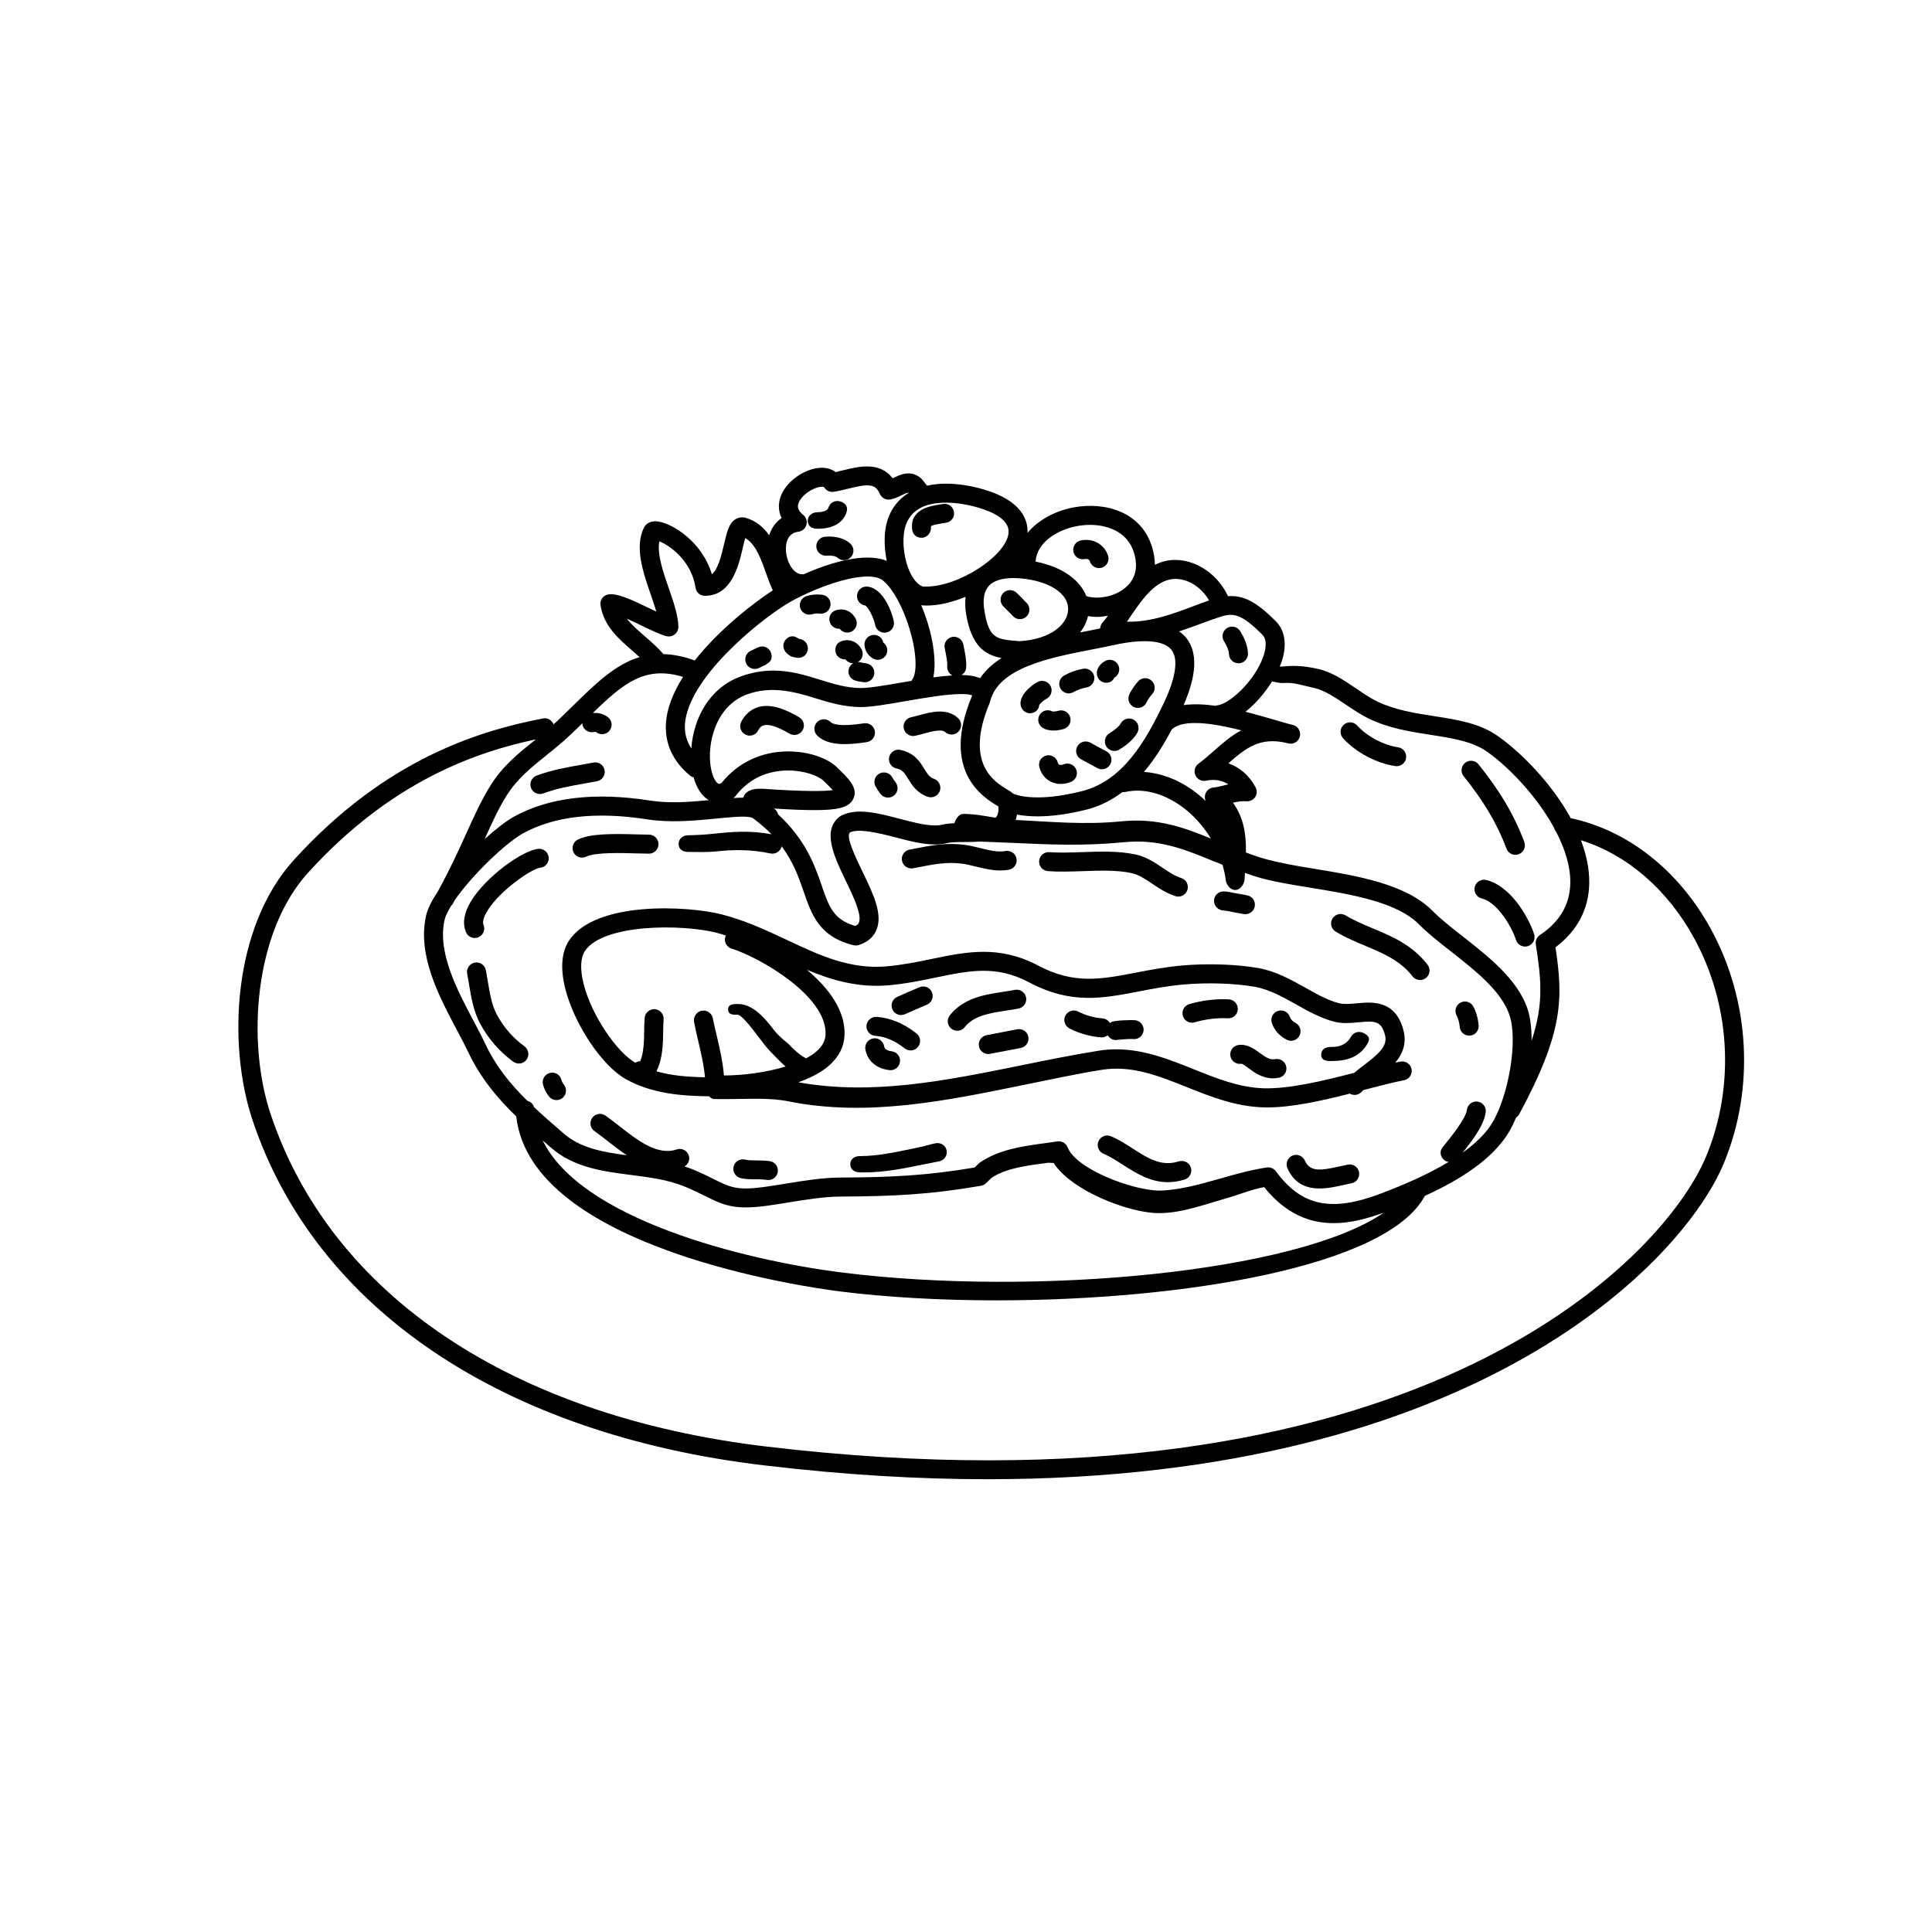
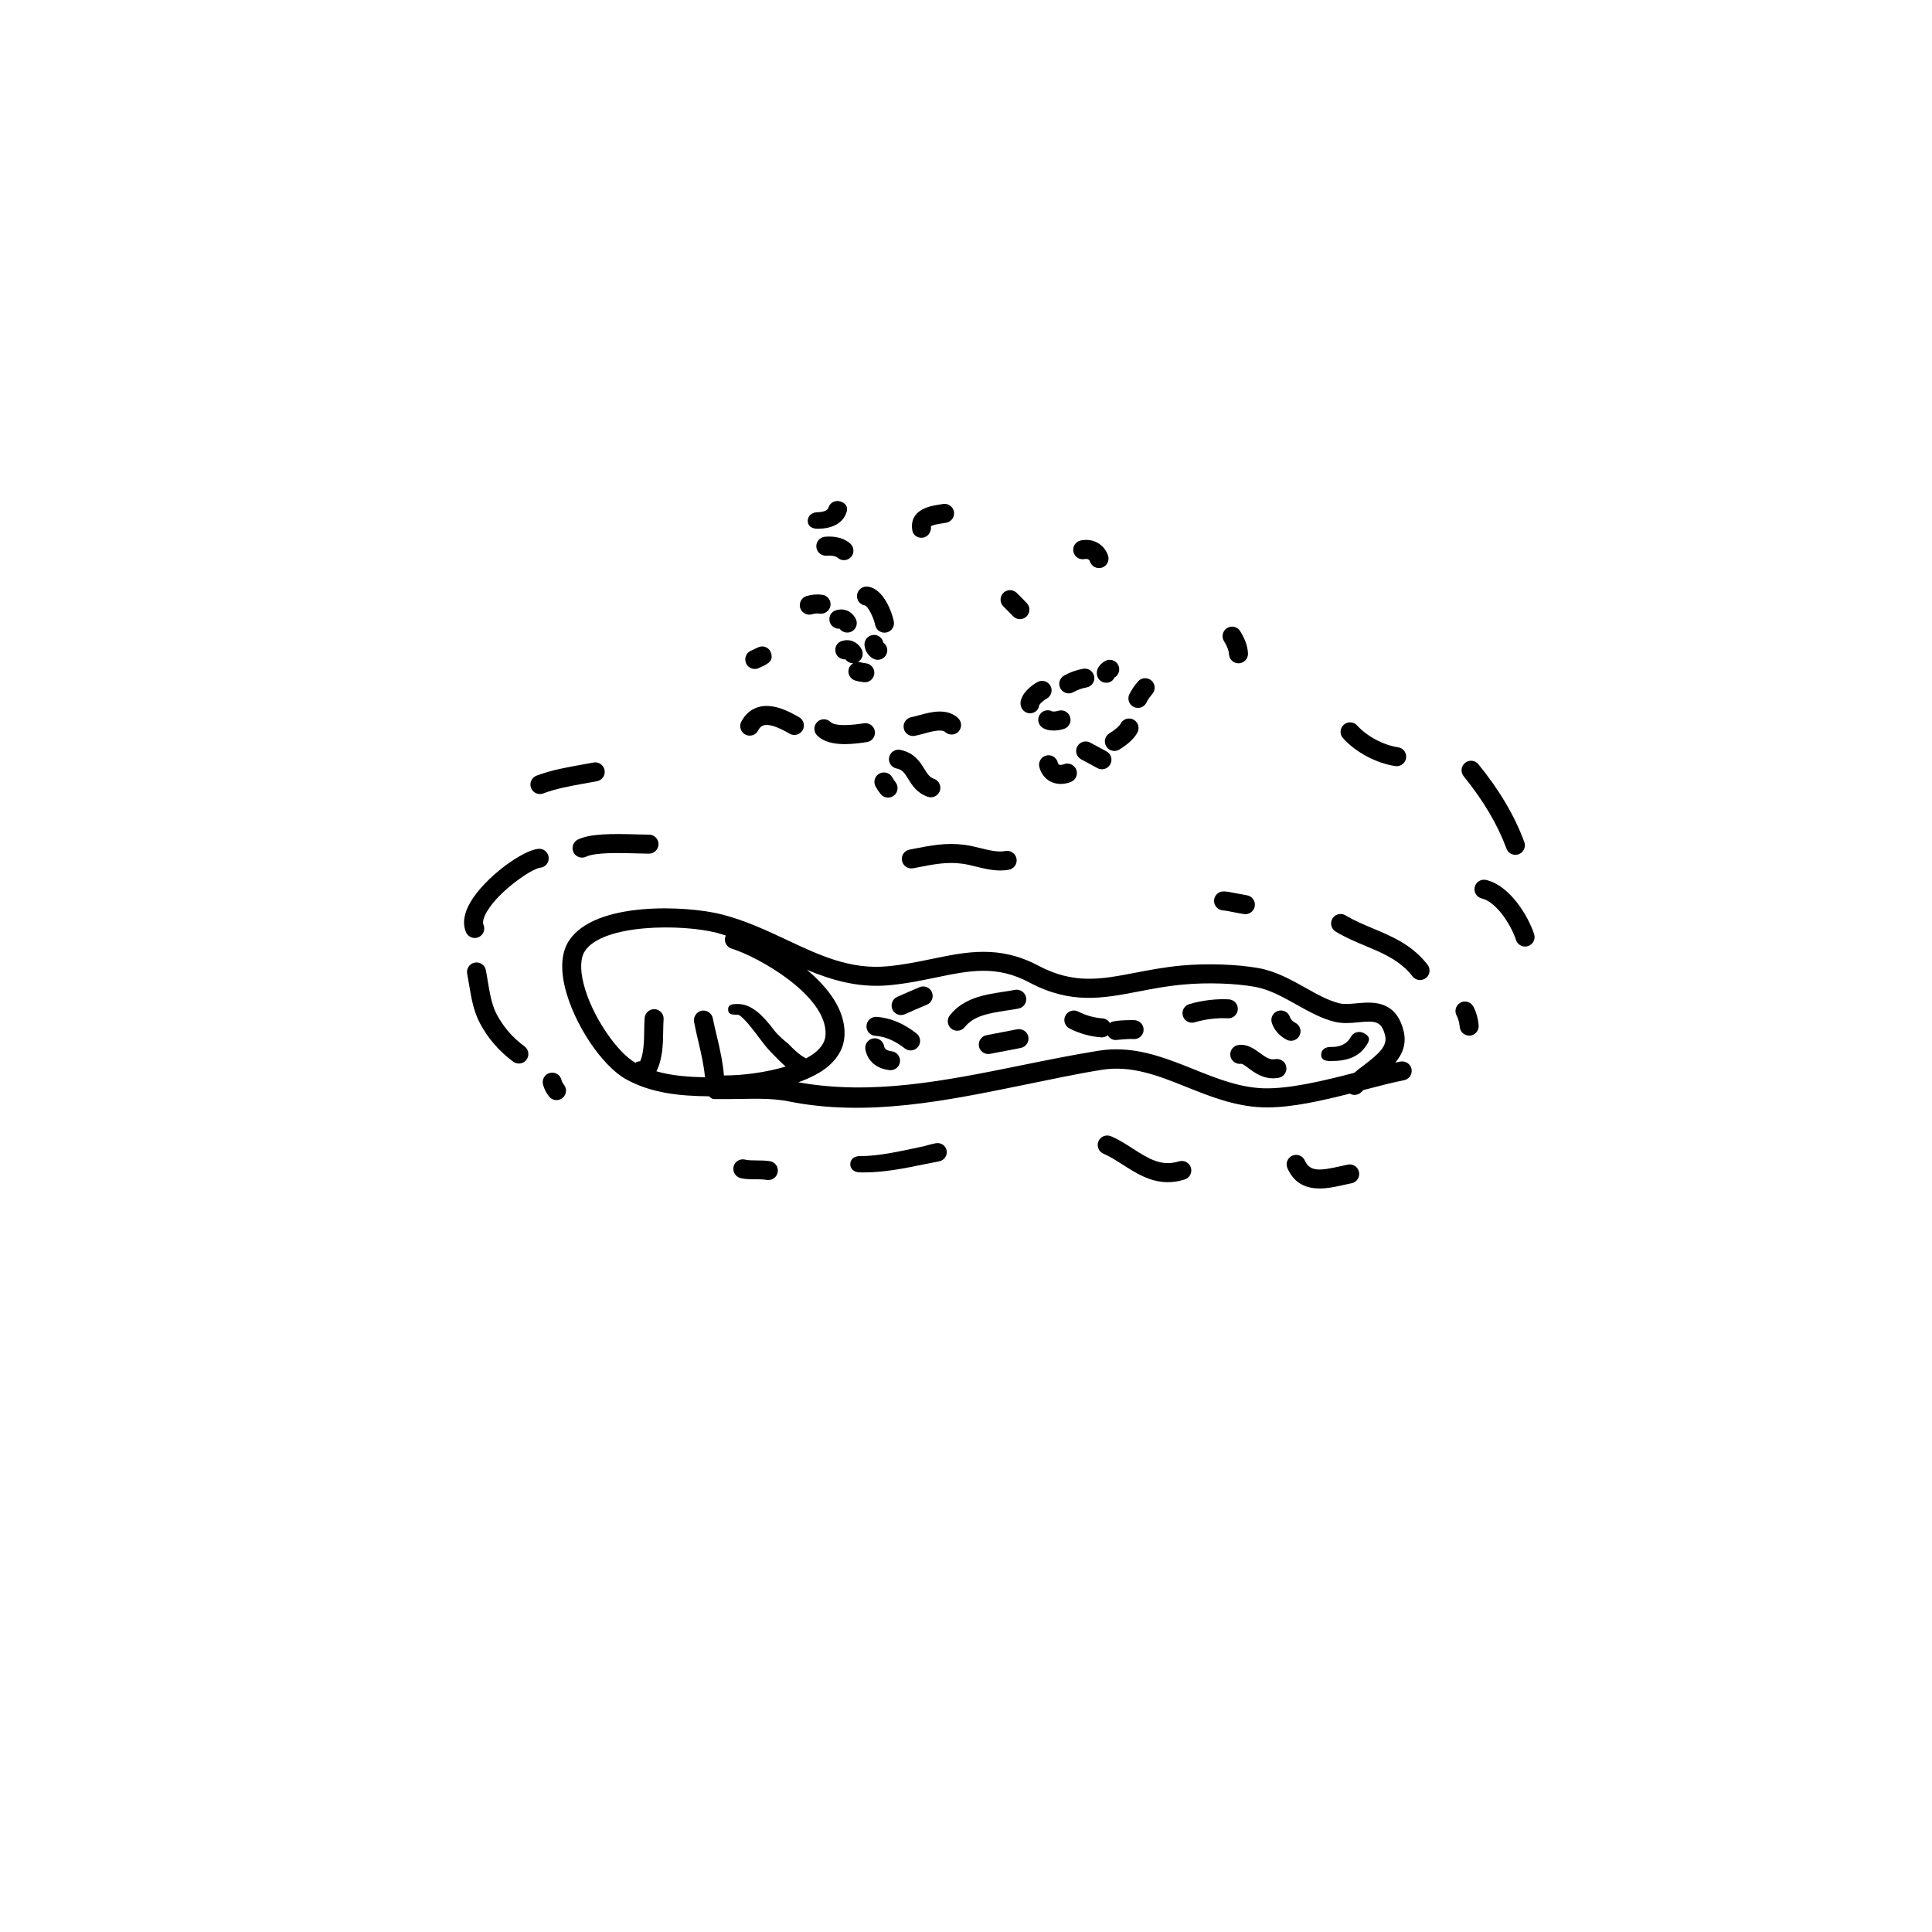
<svg xmlns="http://www.w3.org/2000/svg" fill="#000000" width="800px" height="800px" version="1.1" viewBox="144 144 512 512">
  <g>
    <path d="m515.13 425.32c-0.434 0.09-0.887 0.176-1.352 0.281 1.914-2.301 3.066-5.066 2.144-8.59-2.125-8.082-8.305-7.492-12.367-7.125-1.719 0.16-3.336 0.301-4.594 0-2.934-0.715-5.863-2.348-8.953-4.09-3.859-2.156-7.844-4.398-12.48-5.238-5.668-1.023-13.648-1.285-20.367-0.684-4.555 0.418-8.676 1.215-12.297 1.91-9.074 1.75-16.246 3.129-25.715-1.883-10.316-5.477-18.984-3.684-28.156-1.785-3.75 0.777-7.629 1.578-11.875 1.965-9.84 0.902-17.938-2.922-26.531-6.961-5.41-2.539-11.012-5.176-17.336-6.797-9.035-2.312-33.512-3.606-40.461 6.957-1.965 2.984-2.324 7.309-1.039 12.516 2.367 9.594 9.773 20.688 16.184 24.234 6.856 3.777 14.461 4.41 21.984 4.504 0.391 0.422 0.863 0.734 1.406 0.734h0.098 1.445 2.004c5.688 0 11.023-0.418 16.062 0.598 21.062 4.238 42.184-0.238 62.609-4.398 6.676-1.359 13.582-2.852 20.414-3.953 7.894-1.266 14.988 1.547 22.496 4.555 6.348 2.543 12.902 5.152 20.262 5.391 0.383 0.02 0.77 0.012 1.152 0.012 6.613 0 14.445-1.773 21.836-3.652 0.984 0.574 2.262 0.422 3.098-0.434 0.152-0.168 0.316-0.332 0.504-0.504 0.195-0.051 0.395-0.105 0.59-0.156 3.769-0.984 7.332-1.91 10.184-2.457 1.367-0.262 2.254-1.582 1.996-2.953-0.262-1.367-1.613-2.238-2.945-1.996zm-216.5-20.723c-0.926-3.754-0.797-6.781 0.359-8.539 4.742-7.227 25.648-7.246 35-4.848 0.812 0.211 1.594 0.48 2.394 0.727-0.051 0.105-0.133 0.191-0.168 0.309-0.402 1.328 0.344 2.734 1.672 3.148 7.023 2.152 25.312 12.41 24.895 22.758-0.066 1.637-0.84 3.094-2.379 4.457-0.777 0.695-1.742 1.309-2.805 1.879-0.035-0.02-0.055-0.051-0.09-0.07-1.684-0.883-3.113-2.242-4.629-3.836l-1.27-1.039c-0.73-0.734-1.598-1.367-2.562-2.644-2.926-3.898-5.949-6.82-9.445-6.82h-0.188c-1.391 0-2.516 0.125-2.453 1.516 0.059 1.395 1.375 1.32 2.586 1.309 1.219 0.246 4.098 4.074 5.481 5.914 1.125 1.492 2.16 2.852 3.012 3.719l1.199 1.238c0.938 0.977 1.91 1.961 2.969 2.863-5.273 1.602-11.496 2.383-16.359 2.371-0.281-3.441-1.082-7.106-1.863-10.363-0.398-1.656-0.789-3.269-1.094-4.828-0.273-1.371-1.602-2.223-2.953-1.965-1.367 0.266-2.258 1.664-1.996 3.023 0.316 1.633 0.727 3.473 1.145 5.215 0.734 3.078 1.484 6.394 1.734 9.395-4.5-0.086-8.816-0.414-12.863-1.578 1.688-3.301 1.754-7.457 1.797-10.73 0.016-1.098 0.031-2.117 0.105-3.008 0.117-1.379-0.91-2.606-2.293-2.727-1.355-0.105-2.609 0.91-2.727 2.301-0.086 0.984-0.105 2.137-0.121 3.356-0.039 2.707-0.086 5.914-1.059 8.133-0.301 0.004-0.605 0.074-0.906 0.188-0.125 0.055-0.223 0.152-0.336 0.223-0.016-0.012-0.035-0.016-0.055-0.023-4.586-2.519-11.574-12.254-13.734-21.02zm206.7 21.785c-0.82 0.629-1.664 1.258-2.449 1.93-8.176 2.121-17.156 4.289-24.008 4.098-6.484-0.215-12.348-2.57-18.559-5.062-6.473-2.594-13.125-5.266-20.48-5.266-1.531 0-3.09 0.117-4.691 0.371-6.926 1.113-13.895 2.527-20.625 3.898-20.273 4.121-39.449 7.969-58.957 4.469 3.141-1.125 6.027-2.551 8.176-4.457 2.586-2.293 3.949-4.988 4.074-8.031 0.266-6.613-4.297-12.586-9.977-17.32 6.613 2.754 13.633 4.816 21.719 4.098 4.535-0.414 8.559-1.25 12.449-2.055 8.969-1.859 16.062-3.332 24.773 1.305 11.027 5.848 19.375 4.242 29.039 2.383 3.68-0.715 7.488-1.445 11.809-1.832 6.289-0.578 13.75-0.328 19 0.621 3.805 0.699 7.422 2.719 10.906 4.676 3.254 1.828 6.625 3.715 10.227 4.594 2.098 0.508 4.211 0.312 6.258 0.117 4.43-0.414 6.039-0.371 7.031 3.391 0.766 2.875-1.641 4.969-5.715 8.074z" />
    <path d="m413.93 411.27c1.367-0.266 2.254-1.586 1.988-2.953s-1.617-2.254-2.953-1.996c-1.02 0.203-2.07 0.363-3.133 0.523-4.918 0.75-10.473 1.613-14.125 6.238-0.863 1.094-0.676 2.676 0.418 3.535 0.465 0.363 1.012 0.539 1.562 0.539 0.742 0 1.48-0.328 1.98-0.957 2.418-3.066 6.559-3.707 10.938-4.379 1.113-0.16 2.234-0.336 3.324-0.551z" />
    <path d="m472.03 411.52c0.09-1.387-0.961-2.586-2.352-2.676-3.254-0.195-7.094 0.25-10.5 1.254-1.34 0.395-2.098 1.789-1.703 3.129 0.324 1.098 1.328 1.797 2.414 1.797 0.238 0 0.484-0.031 0.719-0.105 2.863-0.84 6.062-1.223 8.746-1.055 1.363 0.086 2.586-0.949 2.676-2.344z" />
    <path d="m487.29 415.06c-0.734-0.371-1.254-0.934-1.438-1.512-0.418-1.336-1.82-2.055-3.16-1.652-1.328 0.414-2.066 1.828-1.652 3.148 0.594 1.891 1.996 3.492 3.945 4.492 0.363 0.191 0.754 0.281 1.152 0.281 0.918 0 1.793-0.504 2.242-1.367 0.637-1.242 0.141-2.758-1.09-3.391z" />
    <path d="m376.31 413.48c-1.352-0.09-2.59 0.953-2.684 2.344-0.098 1.391 0.953 2.594 2.344 2.684 2.602 0.176 5.215 1.301 7.789 3.324 0.465 0.363 1.012 0.539 1.562 0.539 0.742 0 1.48-0.328 1.98-0.957 0.863-1.09 0.676-2.676-0.418-3.535-3.387-2.664-6.945-4.152-10.574-4.398z" />
    <path d="m413.57 416.77-8.141 1.566c-1.367 0.266-2.258 1.582-1.996 2.953 0.227 1.203 1.289 2.039 2.465 2.039 0.16 0 0.316-0.016 0.488-0.047l8.137-1.566c1.367-0.266 2.258-1.582 1.996-2.953-0.25-1.367-1.609-2.234-2.949-1.992z" />
    <path d="m481.95 424.68c-1.395 0.277-2.457-0.453-4.098-1.648-1.484-1.09-3.352-2.43-5.68-2.098-1.375 0.211-2.324 1.492-2.117 2.867 0.207 1.375 1.516 2.312 2.863 2.117 0.363-0.082 1.406 0.777 1.949 1.168 1.578 1.16 3.664 2.68 6.484 2.68 0.484 0 0.984-0.047 1.516-0.141 1.367-0.258 2.262-1.578 2.004-2.938-0.242-1.367-1.586-2.238-2.922-2.008z" />
    <path d="m505.51 417.83c-1.195-0.684-2.746-0.371-3.438 0.848-1.18 2.106-2.992 2.812-5.402 2.781-1.426-0.031-2.527 0.672-2.551 2.055 0 1.387 1.109 1.672 2.508 1.672h0.16c4.289 0 7.633-1.102 9.684-4.742 0.688-1.223 0.262-1.934-0.961-2.613z" />
    <path d="m444.98 414.39c-0.848-0.152-5.473 0.012-6.379 0.422-0.176 0.086-0.309 0.215-0.449 0.328-0.406-0.691-1.098-1.195-1.965-1.258-2.207-0.152-4.5-0.801-6.453-1.812-1.223-0.629-2.754-0.152-3.394 1.082-0.641 1.238-0.152 2.762 1.082 3.402 2.559 1.32 5.551 2.16 8.414 2.359 0.066 0.004 0.117 0.004 0.188 0.004 0.578 0 1.102-0.223 1.531-0.555 0.465 0.766 1.25 1.258 2.109 1.258 0.145 0 0.309-0.012 0.449-0.047 0.707-0.086 3.402-0.289 4.012-0.23 1.375 0.23 2.676-0.684 2.91-2.055 0.23-1.355-0.691-2.66-2.055-2.898z" />
    <path d="m387.68 405.62c-1.906 0.797-4.019 1.715-5.91 2.562-1.27 0.57-1.832 2.062-1.266 3.332 0.418 0.938 1.34 1.484 2.297 1.484 0.348 0 0.699-0.07 1.031-0.223 1.848-0.836 3.926-1.738 5.789-2.516 1.285-0.527 1.891-2.004 1.352-3.293-0.531-1.281-1.996-1.895-3.293-1.348z" />
    <path d="m380.29 422.6c-1.77-0.207-1.926-1.012-1.996-1.402-0.273-1.371-1.605-2.258-2.957-1.996-1.367 0.273-2.258 1.586-1.996 2.953 0.594 3.055 2.918 5.039 6.367 5.441 0.102 0.012 0.195 0.02 0.297 0.02 1.258 0 2.348-0.945 2.5-2.227 0.16-1.375-0.832-2.625-2.215-2.789z" />
    <path d="m289.41 371.24c-0.121-1.387-1.395-2.449-2.731-2.289-4.223 0.371-14.031 7.481-17.914 13.969-1.832 3.066-2.258 5.805-1.266 8.133 0.414 0.953 1.344 1.527 2.316 1.527 0.332 0 0.672-0.066 0.992-0.207 1.281-0.551 1.867-2.031 1.324-3.309-0.316-0.727 0.035-2.019 0.953-3.559 3.34-5.582 11.98-11.355 14.031-11.539 1.391-0.117 2.414-1.344 2.293-2.727z" />
    <path d="m298.25 371.27c0.367 0 0.746-0.082 1.102-0.25 2.438-1.184 9.273-0.984 13.371-0.863 1.258 0.035 2.156 0.059 3.269 0.07 1.387 0 2.516-1.133 2.516-2.519s-1.129-2.519-2.519-2.519h-0.004c-0.695 0.004-1.914-0.031-3.113-0.066-6.637-0.195-12.43-0.23-15.723 1.367-1.25 0.609-1.773 2.117-1.164 3.367 0.43 0.891 1.328 1.414 2.266 1.414z" />
    <path d="m385.99 374.1 1.117-0.215c4.352-0.848 7.793-1.531 11.824-1.004 1.195 0.152 2.414 0.457 3.664 0.762 2.004 0.492 4.231 1.043 6.492 1.043 0.754 0 1.527-0.059 2.293-0.207 1.367-0.258 2.262-1.57 2.004-2.938-0.258-1.371-1.602-2.262-2.941-2.012-1.969 0.379-4.262-0.188-6.656-0.777-1.426-0.348-2.836-0.691-4.219-0.867-4.812-0.621-8.812 0.152-13.426 1.055l-1.109 0.215c-1.367 0.262-2.258 1.582-1.996 2.949 0.273 1.371 1.602 2.254 2.953 1.996z" />
-     <path d="m421.71 374.86c3.059 0.223 6.254 0.105 9.34 0 4.418-0.16 8.969-0.316 12.867 0.527 1.84 0.402 3.578 1.562 5.406 2.793 1.879 1.258 3.824 2.562 6.191 3.309 0.246 0.082 0.508 0.117 0.75 0.117 1.074 0 2.062-0.684 2.41-1.762 0.414-1.328-0.316-2.742-1.641-3.16-1.672-0.523-3.25-1.578-4.902-2.691-2.144-1.441-4.359-2.926-7.144-3.531-4.516-0.988-9.395-0.805-14.117-0.645-3.082 0.105-6.016 0.211-8.797 0.016-1.391-0.098-2.594 0.941-2.691 2.328-0.105 1.387 0.938 2.598 2.328 2.699z" />
    <path d="m468.2 385.28c0.52 0.02 1.684 0.262 2.848 0.488 0.945 0.188 1.91 0.367 2.625 0.473 0.121 0.016 0.25 0.023 0.379 0.023 1.219 0 2.293-0.898 2.481-2.144 0.207-1.375-0.734-2.66-2.117-2.867-0.648-0.102-1.535-0.266-2.41-0.438-1.863-0.359-3.117-0.621-3.789-0.578-1.367 0-2.453 1.094-2.484 2.465-0.02 1.379 1.098 2.527 2.469 2.578z" />
    <path d="m507.88 390.06c-2.562-1.074-4.988-2.09-7.305-3.488-1.188-0.711-2.742-0.332-3.465 0.863-0.719 1.188-0.324 2.734 0.867 3.457 2.625 1.578 5.34 2.715 7.949 3.812 4.699 1.969 9.133 3.836 12.41 8.039 0.492 0.641 1.238 0.973 1.988 0.973 0.539 0 1.094-0.172 1.547-0.527 1.102-0.852 1.305-2.434 0.441-3.535-4.078-5.25-9.344-7.457-14.434-9.594z" />
    <path d="m530.96 409.76c-1.199 0.707-1.598 2.242-0.902 3.445 0.316 0.527 0.707 1.828 0.785 2.926 0.105 1.32 1.203 2.324 2.508 2.324 0.07 0 0.125 0 0.195-0.004 1.387-0.105 2.418-1.32 2.312-2.707-0.137-1.785-0.727-3.828-1.457-5.082-0.707-1.215-2.258-1.613-3.441-0.902z" />
    <path d="m275.66 412.86c-1.352-2.523-1.883-5.754-2.402-8.871-0.16-0.977-0.316-1.945-0.504-2.887-0.266-1.367-1.613-2.266-2.953-1.996-1.367 0.262-2.258 1.582-1.996 2.949 0.176 0.902 0.328 1.82 0.484 2.754 0.586 3.523 1.184 7.164 2.934 10.43 2.176 4.047 5.047 7.352 8.785 10.117 0.449 0.332 0.973 0.492 1.496 0.492 0.77 0 1.531-0.352 2.023-1.023 0.828-1.117 0.59-2.695-0.527-3.523-3.168-2.34-5.496-5.027-7.34-8.441z" />
    <path d="m292.78 430.16c-0.332-1.344-1.672-2.168-3.059-1.82-1.352 0.344-2.168 1.715-1.82 3.059 0.293 1.145 0.848 2.254 1.617 3.203 0.5 0.621 1.223 0.941 1.961 0.941 0.555 0 1.117-0.188 1.582-0.559 1.082-0.875 1.25-2.457 0.371-3.543-0.305-0.379-0.543-0.844-0.652-1.281z" />
    <path d="m348.05 451.73c-2.227-0.383-5.019-0.02-6.586-0.422-1.371-0.324-2.719 0.492-3.055 1.84-0.332 1.344 0.488 2.715 1.832 3.055 2.281 0.562 4.75 0.121 6.957 0.488 0.141 0.023 0.289 0.035 0.43 0.035 1.203 0 2.266-0.867 2.481-2.098 0.234-1.379-0.688-2.672-2.059-2.898z" />
    <path d="m437.2 343.11c-1.344-0.707-2.941-1.578-4.273-2.309-1.203-0.66-2.75-0.23-3.422 0.992-0.68 1.219-0.238 2.75 0.984 3.422 1.359 0.746 2.992 1.637 4.367 2.359 0.367 0.195 0.766 0.289 1.16 0.289 0.91 0 1.785-0.492 2.231-1.352 0.672-1.234 0.188-2.758-1.047-3.402z" />
    <path d="m444.36 334.69c-1.23-0.637-2.754-0.152-3.391 1.09-0.336 0.664-1.578 1.738-2.941 2.543-1.195 0.711-1.586 2.258-0.875 3.449 0.473 0.789 1.309 1.234 2.172 1.234 0.434 0 0.887-0.109 1.289-0.352 1.074-0.641 3.707-2.371 4.84-4.574 0.625-1.234 0.145-2.754-1.094-3.391z" />
    <path d="m445.6 324.58c-0.906 1.023-1.773 2.297-2.309 3.406-0.605 1.254-0.082 2.762 1.168 3.367 0.348 0.172 0.734 0.25 1.098 0.25 0.938 0 1.832-0.523 2.266-1.422 0.328-0.695 0.941-1.582 1.543-2.262 0.926-1.043 0.828-2.629-0.211-3.559-1.047-0.918-2.641-0.828-3.555 0.219z" />
    <path d="m421.37 329.16c1.219-0.664 1.676-2.191 1.012-3.414-0.672-1.223-2.207-1.668-3.414-1.012-1.566 0.848-4.266 2.938-4.516 5.402-0.141 1.387 0.848 2.734 2.227 2.875 0.098 0.012 0.188 0.012 0.281 0.012 1.266 0 2.324-0.863 2.445-2.152 0.148-0.309 0.914-1.141 1.965-1.711z" />
    <path d="m427.23 327.75c0.414 0 0.848-0.105 1.23-0.324 1.109-0.625 2.242-1.027 3.465-1.238 1.371-0.238 2.293-1.543 2.051-2.91-0.238-1.371-1.578-2.289-2.906-2.051-1.805 0.312-3.465 0.906-5.082 1.809-1.211 0.68-1.641 2.215-0.953 3.43 0.469 0.82 1.309 1.285 2.195 1.285z" />
    <path d="m436.08 324.69c0.371 0.172 0.754 0.25 1.133 0.25 0.898 0 1.715-0.473 2.117-1.367 1.211-0.68 1.641-2.211 0.961-3.43-0.68-1.219-2.211-1.641-3.438-0.961-0.898 0.504-1.578 1.211-1.949 2.035-0.566 1.266-0.094 2.898 1.176 3.473z" />
    <path d="m423.22 337.6c0.945 0 1.926-0.168 2.746-0.434 1.328-0.43 2.055-1.844 1.621-3.168-0.422-1.324-1.84-2.047-3.168-1.629-0.621 0.203-1.25 0.211-1.543 0.168-1.109-0.605-2.504-0.312-3.254 0.742-0.816 1.133-0.551 2.707 0.578 3.516 0.809 0.574 1.91 0.805 3.019 0.805z" />
    <path d="m425.93 346.53c-0.59 0.238-1.043 0.207-1.25 0.105-0.16-0.086-0.297-0.289-0.371-0.609-0.352-1.34-1.742-2.156-3.074-1.793-1.355 0.352-2.152 1.734-1.793 3.074 0.453 1.723 1.516 3.082 2.988 3.824 0.82 0.418 1.727 0.625 2.672 0.625 0.887 0 1.793-0.18 2.707-0.543 1.289-0.516 1.918-1.98 1.406-3.269-0.531-1.297-1.977-1.926-3.285-1.414z" />
    <path d="m431.45 292.16c1.094-0.211 1.344 0.457 1.414 0.684 0.352 1.047 1.34 1.707 2.387 1.707 0.273 0 0.535-0.039 0.812-0.133 1.316-0.449 2.016-1.879 1.578-3.195-1.031-3.039-4.031-4.672-7.234-3.996-1.359 0.289-2.227 1.621-1.949 2.984 0.297 1.367 1.629 2.227 2.992 1.949z" />
    <path d="m413.36 301.05c-1.012-0.934-2.59-0.855-3.527 0.145-0.941 1.012-0.891 2.602 0.109 3.551 0.195 0.191 1.848 1.828 2.481 2.519 0.504 0.543 1.176 0.82 1.859 0.82 0.609 0 1.215-0.215 1.703-0.66 1.023-0.941 1.102-2.535 0.156-3.562-0.711-0.785-2.648-2.703-2.781-2.812z" />
    <path d="m358.48 306.89c0.246 0 0.5-0.035 0.742-0.109 0.664-0.203 1.344-0.258 2.012-0.16 1.344 0.176 2.648-0.754 2.852-2.137 0.195-1.375-0.754-2.656-2.137-2.852-1.43-0.207-2.836-0.09-4.219 0.336-1.328 0.414-2.074 1.82-1.664 3.148 0.344 1.078 1.336 1.773 2.414 1.773z" />
    <path d="m373.25 304.45c0.812 0.336 2.289 3.195 2.68 5.184 0.23 1.199 1.289 2.035 2.465 2.035 0.16 0 0.324-0.016 0.488-0.047 1.367-0.266 2.258-1.594 1.988-2.957-0.43-2.195-2.613-8.605-6.856-9.191-1.422-0.215-2.684 0.766-2.875 2.141-0.191 1.387 0.734 2.648 2.109 2.836z" />
    <path d="m375.37 312.27c-1.379 0.133-2.402 1.367-2.266 2.746 0.141 1.473 0.957 2.746 2.246 3.496 0.398 0.23 0.836 0.344 1.27 0.344 0.867 0 1.707-0.449 2.176-1.25 0.664-1.133 0.336-2.574-0.715-3.32-0.238-1.254-1.402-2.172-2.711-2.016z" />
-     <path d="m352.95 317.49c0.414 0.379 0.938 0.609 1.484 0.66 0.102 0.016 0.266 0.055 0.539 0.125 0.207 0.051 0.406 0.074 0.609 0.074 1.133 0 2.16-0.766 2.445-1.91 0.332-1.352-0.488-2.715-1.832-3.055-0.176-0.039-0.332-0.082-0.473-0.109-0.23-0.145-0.453-0.266-0.648-0.371-1.219-0.656-2.539-0.102-3.215 1.125-0.641 1.176-0.047 2.75 1.09 3.461z" />
+     <path d="m352.95 317.49z" />
    <path d="m344.03 321.28c0.363 0 0.734-0.082 1.082-0.246l0.23-0.109c0.004 0 0.012 0 0.012-0.004 0.055-0.023 0.105-0.051 0.152-0.07l1.527-0.73-0.02-0.039c1.164-0.68 1.719-1.379 1.395-2.793-0.348-1.559-1.941-2.43-3.535-1.715l-0.004-0.004-0.453 0.215c-0.023 0.012-0.055 0.023-0.082 0.035l-1.148 0.543s-0.242 0.109-0.242 0.117c-0.02 0.004-0.035 0.016-0.055 0.023-1.215 0.613-1.727 2.098-1.145 3.332 0.434 0.918 1.344 1.445 2.285 1.445z" />
    <path d="m363.89 308.8c0.316 1.152 1.445 1.891 2.625 1.82 0.488 0.656 1.246 1.02 2.019 1.02 0.414 0 0.832-0.102 1.215-0.312 1.219-0.676 1.664-2.207 0.988-3.426-1.102-1.996-3.102-2.832-5.254-2.156-1.297 0.402-1.957 1.742-1.594 3.055z" />
    <path d="m373.44 319.78c-0.352-0.035-1.109-0.18-1.336-0.25-0.258-0.082-0.516-0.082-0.766-0.074 1.215-0.68 1.652-2.211 0.973-3.426-1.109-1.996-3.144-2.82-5.262-2.141-1.301 0.406-1.953 1.75-1.582 3.059 0.316 1.148 1.355 1.805 2.625 1.812 0.484 0.648 1.234 1.008 2.012 1.012-0.523 0.309-0.957 0.789-1.152 1.422-0.414 1.328 0.328 2.742 1.664 3.148 0.621 0.191 1.723 0.395 2.328 0.453 0.086 0.004 0.168 0.012 0.25 0.012 1.281 0 2.371-0.973 2.504-2.273 0.137-1.383-0.871-2.617-2.258-2.754z" />
    <path d="m360.59 284.12h0.105c4.027 0 6.828-1.562 7.691-4.539 0.387-1.336-0.383-2.312-1.719-2.699-1.352-0.395-2.734 0.324-3.125 1.656-0.316 1.098-2.254 1.188-3.066 1.223-1.391 0.059-2.469 1.008-2.414 2.398 0.062 1.352 1.184 1.961 2.527 1.961z" />
    <path d="m362.63 286.24c-1.387 0.121-2.414 1.344-2.289 2.731s1.359 2.414 2.731 2.289c1.258-0.105 2.41 0.102 2.891 0.543 0.484 0.434 1.09 0.648 1.688 0.648 0.691 0 1.371-0.281 1.867-0.832 0.938-1.031 0.852-2.625-0.18-3.559-1.57-1.418-3.969-2.066-6.707-1.82z" />
    <path d="m388.18 286.51c0.141 0 0.289-0.012 0.43-0.031 1.371-0.211 2.293-1.621 2.086-2.996 0.344-0.367 2.055-0.629 2.875-0.762l1.234-0.207c1.367-0.262 2.258-1.582 1.996-2.949-0.273-1.371-1.617-2.262-2.953-1.996l-1.047 0.172c-2.156 0.332-7.879 1.215-7.039 6.758 0.191 1.23 1.219 2.012 2.418 2.012z" />
    <path d="m469.21 310.42c-1.188 0.73-1.578 2.273-0.855 3.465 0.598 0.977 1.285 2.258 1.336 3.481 0.066 1.355 1.164 2.418 2.519 2.418h0.105c1.387-0.055 2.469-1.23 2.414-2.621-0.105-2.379-1.152-4.398-2.055-5.891-0.738-1.195-2.281-1.562-3.465-0.852z" />
    <path d="m341.51 338.66c0.371 0.195 0.77 0.289 1.168 0.289 0.906 0 1.785-0.488 2.227-1.352 0.527-1.008 1.098-1.27 1.477-1.375 1.391-0.395 3.688 0.352 6.863 2.207 1.188 0.699 2.734 0.301 3.449-0.898 0.707-1.199 0.301-2.742-0.902-3.445-3.094-1.812-7.129-3.75-10.801-2.711-1.934 0.555-3.508 1.895-4.543 3.879-0.648 1.242-0.168 2.762 1.062 3.406z" />
    <path d="m367.86 341.2c1.914 0 3.934-0.242 5.879-0.539 1.371-0.211 2.316-1.496 2.106-2.871-0.211-1.375-1.477-2.312-2.871-2.106-6.418 0.988-8.309 0.207-8.867-0.344-0.992-0.984-2.586-0.969-3.562 0.02-0.977 0.992-0.969 2.586 0.02 3.562 1.75 1.723 4.398 2.277 7.297 2.277z" />
    <path d="m385.96 339.05c0.16 0 0.316-0.016 0.484-0.047 0.711-0.137 1.512-0.352 2.359-0.586 1.879-0.516 4.727-1.293 5.652-0.434 1.012 0.945 2.609 0.902 3.559-0.109 0.953-1.02 0.906-2.609-0.109-3.562-2.973-2.785-7.285-1.613-10.422-0.75-0.715 0.195-1.387 0.383-1.984 0.5-1.367 0.262-2.258 1.582-1.996 2.949 0.227 1.203 1.273 2.039 2.457 2.039z" />
    <path d="m381.61 347.66c1.5 0.301 2.051 1.098 3.047 2.727 1.023 1.668 2.297 3.738 5.184 4.758 0.281 0.102 0.559 0.145 0.84 0.145 1.039 0 2.004-0.645 2.379-1.676 0.465-1.309-0.227-2.75-1.535-3.215-1.152-0.414-1.676-1.188-2.578-2.644-1.109-1.809-2.629-4.281-6.359-5.027-1.34-0.289-2.684 0.609-2.961 1.977-0.27 1.359 0.613 2.684 1.984 2.957z" />
    <path d="m376.03 352.42c0.383 0.699 0.789 1.301 1.328 1.984 0.5 0.637 1.234 0.969 1.984 0.969 0.543 0 1.094-0.176 1.559-0.535 1.094-0.855 1.285-2.438 0.43-3.535-0.348-0.449-0.621-0.832-0.867-1.289-0.664-1.223-2.207-1.668-3.422-1.008-1.223 0.66-1.676 2.191-1.012 3.414z" />
    <path d="m543.23 368.89c0.367 1.02 1.34 1.648 2.363 1.648 0.293 0 0.578-0.051 0.867-0.156 1.309-0.484 1.98-1.93 1.496-3.234-2.559-6.938-6.535-13.68-12.152-20.609-0.887-1.09-2.469-1.246-3.547-0.367-1.078 0.875-1.246 2.465-0.367 3.543 5.262 6.496 8.969 12.77 11.34 19.176z" />
    <path d="m513.77 347.02c0.121 0.016 0.25 0.023 0.371 0.023 1.223 0 2.297-0.898 2.484-2.144 0.207-1.375-0.742-2.66-2.125-2.863-3.883-0.578-8.254-2.902-10.844-5.777-0.938-1.039-2.523-1.117-3.559-0.188-1.031 0.934-1.117 2.523-0.18 3.562 3.371 3.734 8.809 6.637 13.852 7.387z" />
    <path d="m537.85 377.2c-1.371-0.316-2.715 0.523-3.031 1.875-0.316 1.355 0.523 2.711 1.875 3.031 3.863 0.91 7.75 6.977 9.07 11.008 0.348 1.059 1.344 1.734 2.402 1.734 0.262 0 0.523-0.039 0.777-0.125 1.328-0.434 2.047-1.855 1.613-3.18-1.559-4.754-6.387-12.852-12.707-14.344z" />
    <path d="m284.73 352.8c0.383 1.008 1.34 1.629 2.359 1.629 0.297 0 0.598-0.051 0.898-0.168 3.406-1.289 7.25-1.977 10.969-2.637l3.266-0.598c1.367-0.262 2.258-1.582 1.996-2.949-0.266-1.371-1.602-2.273-2.953-1.996l-3.195 0.586c-3.945 0.699-8.027 1.426-11.875 2.887-1.301 0.488-1.957 1.945-1.465 3.246z" />
    <path d="m501.22 452.63c-0.707 0.137-1.43 0.301-2.18 0.469-5.285 1.195-7.918 1.438-9.25-1.551-0.562-1.281-2.055-1.84-3.324-1.281-1.27 0.559-1.844 2.047-1.281 3.324 1.879 4.231 5.164 5.367 8.52 5.367 2.254 0 4.539-0.52 6.434-0.945 0.699-0.156 1.367-0.312 2.023-0.434 1.367-0.266 2.254-1.582 1.996-2.953-0.258-1.379-1.605-2.269-2.938-1.996z" />
    <path d="m456.43 451.77c-4.66 1.477-8.152-0.766-12.207-3.367-1.832-1.184-3.738-2.41-5.82-3.289-1.27-0.535-2.754 0.055-3.301 1.336-0.539 1.281 0.059 2.754 1.34 3.301 1.684 0.727 3.324 1.777 5.074 2.891 3.445 2.207 7.246 4.648 11.969 4.648 1.395 0 2.883-0.211 4.469-0.711 1.328-0.422 2.062-1.832 1.641-3.16-0.422-1.32-1.832-2.043-3.164-1.648z" />
    <path d="m391.92 446.98c-1.32 0.25-2.637 0.707-3.961 0.977-5.547 1.145-10.855 2.422-16.027 2.422h-0.082c-1.359 0-2.473 0.719-2.519 2.074-0.039 1.387 1.055 2.195 2.438 2.231 0.398 0.012 0.797 0.02 1.188 0.02 5.43 0 10.809-1.094 16.012-2.168 1.301-0.266 2.602-0.516 3.894-0.766 1.367-0.258 2.258-1.535 1.996-2.898-0.246-1.363-1.602-2.168-2.938-1.891z" />
-     <path d="m597.36 390.13c-8.5-15.508-21.965-26.07-37.102-29.316-5.144-9.391-13.301-17.516-19.277-21.73-4.863-3.426-10.766-4.344-17.012-5.316-5.066-0.785-10.305-1.613-15-3.871-1.82-0.875-3.617-2.117-5.523-3.402-3.168-2.137-6.438-4.398-10.156-5.223-4.359-0.961-6.672-0.883-9.582-0.637-0.176 0.016-0.395 0.004-0.578 0.016 0.105-0.266 0.258-0.535 0.344-0.797 1.684-4.672 1.188-8.664-1.395-11.246-4.977-4.977-8.41-6.918-12.645-6.613-3.004-6.508-9.969-10.699-16.426-9.359-1.055 0.215-2.016 0.598-2.953 1.043-0.012-1.477-0.238-3.012-0.715-4.609-2.836-9.496-12.539-12.156-20.879-10.594-4.594 0.863-9.23 3.195-12.152 6.734 0.137-3.359-1.477-8.543-11.652-11.516-3.414-0.996-6.856-1.523-9.965-1.523-1.809 0-3.465 0.203-5.012 0.543-0.215-0.281-0.402-0.539-0.676-0.863-0.203-0.238-0.387-0.441-0.488-0.59-0.133-0.203-0.293-0.379-0.473-0.535-2.766-2.352-5.621-0.891-7.34-0.02-0.047 0.02-0.09 0.047-0.133 0.07-3.402-4.555-9.098-3.144-13.027-2.172-0.707 0.176-1.406 0.352-2.106 0.504-1.219-0.941-2.863-1.328-4.777-1.074-3.844 0.516-8.746 3.769-9.969 8.137-0.328 1.176-0.555 3.082 0.441 5.125-1.578 1.043-2.664 2.637-3.301 4.543-1.5-2.102-3.449-3.828-6.219-4.609-0.898-0.25-1.855-0.133-2.656 0.344-1.777 1.055-2.312 3.359-3.055 6.559-0.836 3.598-1.688 6.731-3.246 8.055-2.562-8.59-10.316-13.375-14.172-13.977-2.504-0.383-3.531 1.008-3.84 1.629-2.523 5.18-0.227 11.824 1.797 17.684 0.551 1.586 1.09 3.133 1.5 4.559-0.59-0.277-1.184-0.562-1.762-0.848-5.176-2.5-8.469-3.984-10.832-3.738-0.684 0.074-1.309 0.43-1.727 0.977-0.414 0.551-0.59 1.246-0.48 1.926 0.887 5.496 4.731 8.832 8.453 12.055 0.66 0.57 1.285 1.129 1.906 1.684-6.43 1.93-11.633 6.996-17.574 12.82-1.371 1.352-2.805 2.75-4.312 4.18-0.301 0.289-0.613 0.535-0.922 0.812-0.441-1.109-1.582-1.805-2.769-1.562-16.66 3.215-41.637 10.602-66.059 37.527-16.125 17.77-17.672 48.777-10.938 68.93 16.668 49.867 66.043 83.219 135.49 91.48 21.312 2.539 41.039 3.68 59.293 3.68 130.13 0 184.62-58.168 195.18-83.863 8.176-19.875 6.852-43.066-3.523-62.008zm-113.23-65.117c2.684-0.215 4.473 0.492 8.082 1.289 2.781 0.621 5.527 2.469 8.43 4.422 1.969 1.328 4.004 2.699 6.152 3.738 5.371 2.578 10.988 3.449 16.414 4.293 5.648 0.875 10.988 1.703 14.879 4.449 5.742 4.047 13.184 11.785 17.789 20.234 0.098 0.418 0.312 0.785 0.578 1.109 2.293 4.473 3.758 9.105 3.691 13.461-0.086 5.668-2.793 10.297-8.047 13.773-0.816 0.543-1.25 1.516-1.094 2.488 1.441 9.266 2.137 15.73-1.117 25.539 0.016-3.231-0.312-6.238-1.148-8.652-2.68-7.691-10.344-13.707-17.105-19.004-3.023-2.363-5.871-4.613-8-6.769-7.074-7.16-20.129-9.32-31.645-11.195-4.516-0.734-8.777-1.5-12.27-2.43-1.945-0.52-3.754-1.168-5.535-1.832 0.082-4.527-0.488-9.148-3.438-13.199 1.234-0.281 2.418-0.492 3.523-0.371 0.91 0.059 1.82-0.324 2.348-1.098 0.523-0.77 0.574-1.762 0.141-2.586-1.668-3.152-4.223-5.344-7.234-6.375 4.559-4.012 8.363-7.062 15.371-5.414 0.188 0.051 0.363 0.098 0.539 0.137 1.352 0.332 2.695-0.5 3.043-1.832 0.328-1.34-0.473-2.699-1.805-3.055-0.191-0.051-0.383-0.098-0.574-0.141-1.199-0.312-2.676-0.742-4.336-1.23-2.344-0.684-4.969-1.449-7.691-2.141 2.676-2.117 5.152-5.008 7.027-8.027 1.152 0.207 2.137 0.492 3.031 0.418zm51.414 110.92c-1.34-0.191-2.625 0.812-2.805 2.195-0.301 2.418-4.453 7.477-6.434 9.91-0.887 1.074-0.621 2.527 0.457 3.41 0.328 0.281 0.734 0.406 1.152 0.469-5.773 3.481-12.379 6.262-17.875 8.352-13.246 5.043-21.078 3.406-27.926-5.883-0.543-0.746-1.48-1.133-2.398-0.992-4.098 0.598-8.258 1.785-12.273 2.918-5.43 1.543-11.047 3.133-16.324 3.215-7.113-0.137-21.887-5.656-24.188-11.473-0.434-1.094-1.578-1.754-2.727-1.566-1.055 0.156-2.156 0.312-3.273 0.465-5.773 0.777-12.309 1.664-17.426 5.254l-1.211 1.195c-12.699 2.156-22.363 2.609-35.578 2.66-4.727 0.02-9.684 0.832-14.48 1.617-2 0.324-3.981 0.648-5.891 0.906-7.039 0.945-8.832 0.059-13.141-2.082-1.621-0.812-3.527-1.754-6.055-2.781-0.574-0.23-1.164-0.398-1.754-0.594 1.004-0.594 1.523-1.785 1.133-2.938-0.453-1.32-1.891-2.035-3.199-1.578-5.094 1.738-10.438-2.457-15.164-6.168-1.32-1.027-2.574-2.012-3.75-2.82-1.137-0.781-2.711-0.492-3.496 0.656s-0.5 2.715 0.656 3.496c1.094 0.75 2.258 1.672 3.481 2.629 1.578 1.238 3.269 2.555 5.062 3.75-6.332-0.84-12.246-1.883-16.695-5.734l-0.488-0.422c-2.609-2.254-5.09-4.418-7.43-6.613-0.246-0.828-0.863-1.445-1.734-1.648-4.504-4.422-8.352-9.133-11.203-15.184-0.883-1.879-1.965-3.914-3.109-6.082-4.293-8.082-9.633-18.141-7.617-26.793 0.238-1.027 0.918-2.312 1.754-3.684 0.086-0.105 0.211-0.16 0.281-0.281 0.207-0.367 0.371-0.699 0.57-1.059 4.5-6.586 13.523-15.25 18.184-17.816 8.297-4.566 19.332-5.805 32.789-3.715 6.273 0.977 12.43 0.379 18.391-0.195l2.012-0.195c4.523-0.422 6.328-0.422 7.586 0 1.953 1.457 3.668 2.91 5.059 4.359-5.727-1.078-10.602-0.656-15.277-0.152-2.293 0.242-4.551 0.383-6.863 0.414-1.391 0.016-2.504 0.945-2.488 2.344 0.016 1.379 1.145 2.074 2.519 2.074h0.031c2.508 0 4.961 0.117 7.336-0.137 4.727-0.5 9.18-0.562 14.473 0.539 1.316 0.281 2.641-0.574 2.953-1.895 3.098 4.168 4.527 8.211 5.82 11.965 2.121 6.176 4.121 12.012 13.238 14.246 0.195 0.047 0.398 0.07 0.598 0.07 0.258 0 0.508-0.039 0.75-0.117 2.289-0.719 3.863-2.035 4.676-3.91 1.809-4.18-0.797-9.594-3.562-15.32-1.977-4.098-4.676-9.699-3.375-10.637 2.227-1.043 7.234 0.074 11.863 1.289 3.613 0.945 7.34 1.926 10.625 1.926h0.004c1.129 0 2.137-0.109 3.074-0.336 1.223-0.301 3.047-0.312 4.984-0.316 1.281-0.004 2.613-0.023 3.918-0.117 2.836 0.098 5.606 0.211 8.344 0.336 9.828 0.453 19.109 0.883 29.609-0.152 9.34-0.934 15.98 1.785 23.645 4.918 0.848 0.344 1.742 0.68 2.602 1.023 0.395 1.336 0.711 2.664 0.852 3.981 0.141 1.281 1.215 2.719 2.504 2.719h0.055c1.305 0 2.379-1.527 2.453-2.828l0.098-1.691c1.473 0.5 2.902 1.02 4.516 1.445 3.727 0.992 8.113 1.707 12.75 2.465 10.758 1.754 22.949 3.738 28.867 9.734 2.352 2.379 5.324 4.711 8.473 7.176 6.211 4.867 13.254 10.387 15.445 16.688 2.449 7.039-0.324 21.512-4.316 28.41-1.785 3.074-4.684 5.801-8.074 8.254 3.023-3.762 5.754-7.578 6.141-10.742 0.191-1.398-0.789-2.656-2.18-2.824zm-210.29 22.445c2.387 0.973 4.18 1.867 5.719 2.625 4.648 2.312 7.457 3.707 16.051 2.57 1.953-0.266 3.981-0.59 6.031-0.926 4.606-0.746 9.359-1.523 13.688-1.543 13.75-0.059 23.754-0.52 37.195-2.856 0.504-0.09 0.961-0.297 1.336-0.648l1.445-1.414c3.793-2.637 9.691-3.316 14.898-4.027 0.535-0.074 1.074 0.098 1.586 0.02 4.906 7.609 20.367 13.312 27.781 13.312h0.211c5.945 0 11.879-2.242 17.633-3.879 3.516-0.992 6.871-2.414 10.184-3.012 5.75 7.164 12.098 9.547 18.43 9.547 4.516 0 9.008-1.223 13.285-2.785-22.98 15.852-92.469 22.297-143.55 15.871-26.391-3.32-69.273-14.219-79.352-35 0.605 0.523 1.203 1.047 1.812 1.578l0.488 0.418c6.027 5.215 13.738 6.207 21.191 7.164 4.746 0.613 9.652 1.242 13.938 2.984zm1.953-116.02c-1.25-1.969-1.859-4.106-1.684-6.504 0.871-11.961 18.906-26.848 26.992-31.805 5.848-3.578 19.02-8.918 24.496-6.781 2.434 0.945 6.254 6.715 8.41 14.73 1.734 6.418 1.387 10.758 0.336 12.07-0.082 0.105-0.113 0.242-0.18 0.355-0.816 0.137-1.637 0.277-2.453 0.418-4.438 0.77-8.629 1.496-11.105 1.496-3.715-0.031-7.113-1.082-10.715-2.203-3.848-1.195-7.824-2.422-12.359-2.422-2.938 0-5.773 0.516-8.68 1.57-8.363 3.055-12.504 11.203-13.059 19.074zm105.12-35.086c0.711 0.105 1.414 0.215 2.168 0.215 1.023 0 2.066-0.109 3.109-0.301-0.523 0.719-1.012 1.367-1.484 1.883-0.371 0.414-0.527 0.938-0.57 1.473-1.055 0.211-2.047 0.422-3.148 0.641-0.715 0.137-1.426 0.277-2.156 0.418 1.055-1.391 1.77-2.859 2.082-4.328zm40.625 30.27c-2.746 1.477-5.059 3.512-7.246 5.438-1.328 1.168-2.664 2.352-4.102 3.414-0.953 0.707-1.289 1.977-0.805 3.059 0.492 1.082 1.641 1.684 2.828 1.438 2.211-0.469 4.254-0.117 5.914 0.969-0.332 0.082-0.672 0.156-0.984 0.238-0.992 0.242-1.996 0.5-3.004 0.605-1.012 0.105-1.867 0.82-2.156 1.797-0.176 0.594-0.117 1.223 0.125 1.762-1.133-1.074-2.324-2.055-3.57-2.949-4.066-2.891-8.453-4.434-12.793-4.758 2.863-3.367 5.254-7.246 7.359-11.215 3.023-2.957 11.238-1.621 18.434 0.203zm-59.449 22.32c1.527 0.301 3.336 0.484 5.441 0.484 3.562 0 7.949-0.516 13.098-1.82 3.57-0.906 6.66-2.555 9.426-4.629 0.227 0.016 0.441 0.047 0.68-0.004 4.801-1.09 10.09 0.324 14.887 3.742 3.129 2.227 5.836 5.25 7.875 8.59-7.09-2.898-14.133-5.512-23.66-4.566-9.84 0.977-18.727 0.105-28.082-0.359 0.148-0.465 0.262-0.938 0.336-1.438zm39.02-29.77c-5.023 10.641-11.133 20.863-21.723 23.547-11.496 2.918-16.898 1.273-18.262 0.715-0.441-0.414-0.977-0.75-1.559-1.094-3.43-2.066-11.445-6.898-4.727-22.914 0.051-0.117 0.055-0.211 0.102-0.324 0.012-0.023 0.031-0.047 0.031-0.074 2.117-8.992 15.891-11.672 26.973-13.824 1.996-0.387 3.914-0.762 5.691-1.152 7.883-1.75 13.367-1.305 15.395 1.234 1.883 2.344 1.191 7.281-1.922 13.887zm-38.398-16.176c-6.266-0.48-8-0.746-9.23-7.949-0.527-3.109-0.109-5.391 1.234-6.785 1.273-1.316 3.512-1.996 6.449-1.996 1.023 0 2.125 0.086 3.305 0.246 6.988 0.984 11.375 4.211 11.184 8.227-0.176 3.793-4.68 7.82-12.941 8.258zm-14.086-7.106c1.43 8.352 4.887 10.707 9.387 11.582-2.297 1.445-4.246 3.203-5.688 5.34-1.578-0.672-3.426-0.848-4.938-0.848 0.68-0.406 1.18-1.094 1.246-1.941 0.125-1.727-0.23-3.512-0.574-5.238l-0.176-0.91c-0.258-1.371-1.605-2.258-2.941-2.004-1.367 0.258-2.266 1.578-2.004 2.941l0.188 0.957c0.281 1.395 0.562 2.836 0.488 3.879-0.074 1.043 0.492 1.98 1.367 2.43-1.594 0.105-3.269 0.266-5.066 0.516 0.945-4.445-0.293-10.125-1.02-12.828-0.539-2.012-1.285-4.172-2.172-6.293 0.473 0.039 0.941 0.086 1.438 0.086 3.164 0 6.781-0.863 10.309-2.316-0.141 1.43-0.137 2.953 0.156 4.648zm-58.047 21.207c6.106-2.231 11.898-0.902 17.816 0.934 3.789 1.176 7.707 2.394 12.293 2.43 2.82 0 7.227-0.762 11.875-1.57 5.098-0.883 10.871-1.883 14.75-1.883 1.91 0 2.731 0.238 2.906 0.379-0.012 0.051-0.035 0.102-0.047 0.152-8.367 19.992 3.043 26.863 6.797 29.121 0.07 0.039 0.137 0.086 0.203 0.121 0.105 1.32-0.105 2.281-0.609 2.871-0.051 0.055-0.141 0.074-0.203 0.125-2.769-0.453-5.582-1.008-8.484-1.008h-0.051c-1.047 0-1.941 1.258-2.316 2.465-1.152 0.055-2.258 0.156-3.254 0.402-0.535 0.133-1.168 0.195-1.879 0.195h-0.004c-2.637 0-6.047-0.898-9.344-1.762-3.586-0.941-7.297-1.914-10.543-1.914-1.832 0-3.375 0.301-5.09 1.133-5.231 3.598-1.75 10.816 1.324 17.184 1.949 4.039 4.367 9.07 3.477 11.129-0.07 0.156-0.23 0.523-0.945 0.867-5.805-1.668-7.004-5.152-8.938-10.797-1.789-5.219-4.191-12.012-11.508-18.766-0.145-0.59-0.488-1.129-1.031-1.492l-0.105-0.07c4.449 0.289 7.984 0.422 10.699 0.422 5.805 0 9.375-0.523 10.449-3.195 1.133-2.812-1.379-5.223-4.59-8.305-2.644-2.465-7.664-4.055-12.766-4.055-7.082 0-13.332 2.961-17.645 8.348-0.371 0.227-0.594 0.25-0.684 0.25-0.488 0-1.617-1.258-2.16-4.293-1.09-6.191 1.164-16.328 9.605-19.418zm-3.688 27.469c0.051-0.035 0.102-0.047 0.145-0.082 0.195-0.141 0.367-0.312 0.52-0.504 4.281-5.551 9.93-6.715 13.914-6.715 4.219 0 7.883 1.367 9.309 2.68 0.734 0.711 1.793 1.723 2.519 2.527-2.07 0.324-7.926 0.395-18.531-0.363l-0.637-0.012c-1.344 0-3.023 0.156-4.066 1.371-0.289 0.332-0.383 0.672-0.5 1.008-0.777-0.004-1.645 0.02-2.672 0.09zm140.21-43.312c1.527 1.516 0.789 4.394 0.223 5.969-2.238 6.219-8.801 12.48-12.258 12.797-0.109 0.012-0.215 0.074-0.328 0.102-3.004-0.418-5.891-0.539-8.48-0.188 3.492-7.977 3.758-13.969 0.707-17.793-0.535-0.672-1.184-1.23-1.895-1.738 1.949-0.645 3.859-1.324 5.648-2 1.168-0.441 2.328-0.871 3.465-1.273 0.059-0.016 0.105-0.004 0.168-0.023 0.453-0.172 0.867-0.312 1.27-0.449 0.156-0.051 0.316-0.105 0.484-0.156 3.481-1.09 5.641-0.602 10.996 4.754zm-24.48-14.605c3.883-0.801 8.168 1.656 10.387 5.551-1.324 0.457-2.676 0.969-4.062 1.484-5.617 2.117-11.453 4.301-17.707 4.152 0.242-0.359 0.5-0.727 0.742-1.094 2.922-4.305 6.254-9.184 10.641-10.094zm-24.629-14.148c6.109-1.137 13.176 0.594 15.125 7.094 1.16 3.875 0.379 6.984-2.316 9.246-3.027 2.539-7.512 3.098-10.316 2.227-1.516-3.859-5.719-7.617-13.457-9.164 0.316-5.062 5.699-8.41 10.965-9.402zm-26.148-4.891c3.934 1.152 8.52 3.285 8 6.918-0.855 6.016-13.23 13.996-21.711 13.996-0.457 0-0.922-0.02-0.891 0.02-1.824-0.578-3.488-2.973-4.449-6.394-0.938-3.324-1.031-7.199-0.258-9.645 1.32-4.125 4.934-6.219 10.746-6.219 2.648 0.004 5.606 0.457 8.562 1.324zm-47.66 6.379c1.004-0.125 1.828-0.84 2.106-1.809 0.281-0.969-0.051-2.012-0.836-2.644-1.535-1.246-1.508-2.211-1.309-2.922 0.605-2.144 3.664-4.219 5.789-4.504 0.645-0.09 1.008 0.02 1.059 0.102 0.523 0.883 1.527 1.355 2.551 1.195 1.238-0.195 2.527-0.508 3.82-0.828 5.461-1.355 7.211-1.32 8.402 1.402 0.465 1.043 1.527 1.637 2.695 1.477 1.176-0.188 2.211-0.711 3.125-1.168 0.504-0.25 1.25-0.629 1.723-0.645 0.02 0.02 0.047 0.051 0.066 0.074-2.684 1.648-4.606 4.098-5.617 7.266-0.938 2.949-0.953 6.926-0.168 10.762-0.055-0.023-0.105-0.07-0.156-0.09-5.918-2.301-15.266 0.699-21.922 3.621-0.02 0-0.035-0.012-0.055-0.012-0.102 0-0.203 0.004-0.293 0.004-2.231 0-4-3.027-4.273-5.945-0.133-1.465-0.082-4.91 3.293-5.336zm-45.484 23.039c1.395 0.621 2.84 1.32 3.891 1.828 2.711 1.309 5.055 2.438 6.672 2.82 0.762 0.176 1.559 0 2.168-0.5 0.605-0.488 0.945-1.234 0.934-2.012-0.07-3.047-1.273-6.523-2.551-10.207-1.484-4.289-3.141-9.07-2.492-12.414 2.75 1.066 8.535 5.16 9.582 12.281 0.18 1.219 1.215 2.133 2.449 2.152 7.062 0.031 8.949-7.859 10.062-12.625 0.195-0.852 0.438-1.898 0.672-2.676 2.812 1.602 4.211 5.606 5.57 9.492 0.543 1.562 1.109 3.008 1.723 4.367-4.961 3.223-14.105 10.254-20.676 18.574-3.043-1.098-5.773-1.613-8.305-1.688-1.5-1.738-3.223-3.246-4.898-4.691-1.844-1.598-3.551-3.078-4.801-4.703zm-15.02 30.855c1.148-1.082 2.207-2.125 3.266-3.164 0.004 0.176-0.02 0.352 0.031 0.535 0.348 1.344 1.75 2.144 3.074 1.793 0.207-0.055 0.438-0.012 0.539 0.066 0.465 0.363 1.012 0.539 1.562 0.539 0.742 0 1.48-0.328 1.98-0.957 0.863-1.094 0.676-2.676-0.418-3.543-1.117-0.883-2.57-1.258-4.016-1.117 8.168-7.969 13.863-12.605 23.91-9.578-2.488 3.945-4.227 8.051-4.519 12.098-0.402 5.473 1.742 10.207 6.367 14.066 0.293 0.242 0.621 0.383 0.957 0.473 0.797 2.926 2.207 5.004 4.019 6.031-5.359 0.516-10.48 0.902-15.645 0.098-14.59-2.277-26.695-0.84-35.996 4.281-1.965 1.082-4.777 3.238-7.773 5.941 1.984-4.379 3.738-8.219 5.848-11.566 2.805-4.453 6.504-7.418 10.418-10.555 2.082-1.672 4.238-3.398 6.394-5.441zm301.14 111.44c-11.621 28.312-79.055 97.352-249.2 77.098-67.43-8.031-115.29-40.129-131.31-88.082-6.375-19.059-4.418-48.184 9.883-63.945 22.059-24.312 44.547-32.004 60.418-35.383-0.156 0.121-0.316 0.258-0.473 0.383-4.258 3.41-8.281 6.629-11.531 11.805-2.387 3.789-4.258 7.918-6.422 12.699-2.035 4.5-4.359 9.586-7.566 15.426-1.535 2.297-2.66 4.473-3.09 6.297-2.438 10.488 3.391 21.473 8.074 30.293 1.109 2.086 2.152 4.055 3.008 5.863 3.266 6.941 7.754 12.289 12.793 17.168 3.891 35.035 77.258 45.301 85.738 46.371 12.504 1.57 26.801 2.371 41.578 2.371 49.223 0 103.48-8.914 113.47-27.688 9.133-4.176 18.066-9.664 22.426-17.164 0.609-1.055 1.188-2.262 1.742-3.562 0.312-0.215 0.598-0.469 0.789-0.828 11.836-21.984 11.699-30.777 9.656-44.324 5.769-4.312 8.855-10.148 8.953-16.965 0.055-3.812-0.785-7.664-2.207-11.41 12.16 3.785 22.898 12.984 29.961 25.887 9.676 17.625 10.906 39.191 3.309 57.691z" />
  </g>
</svg>